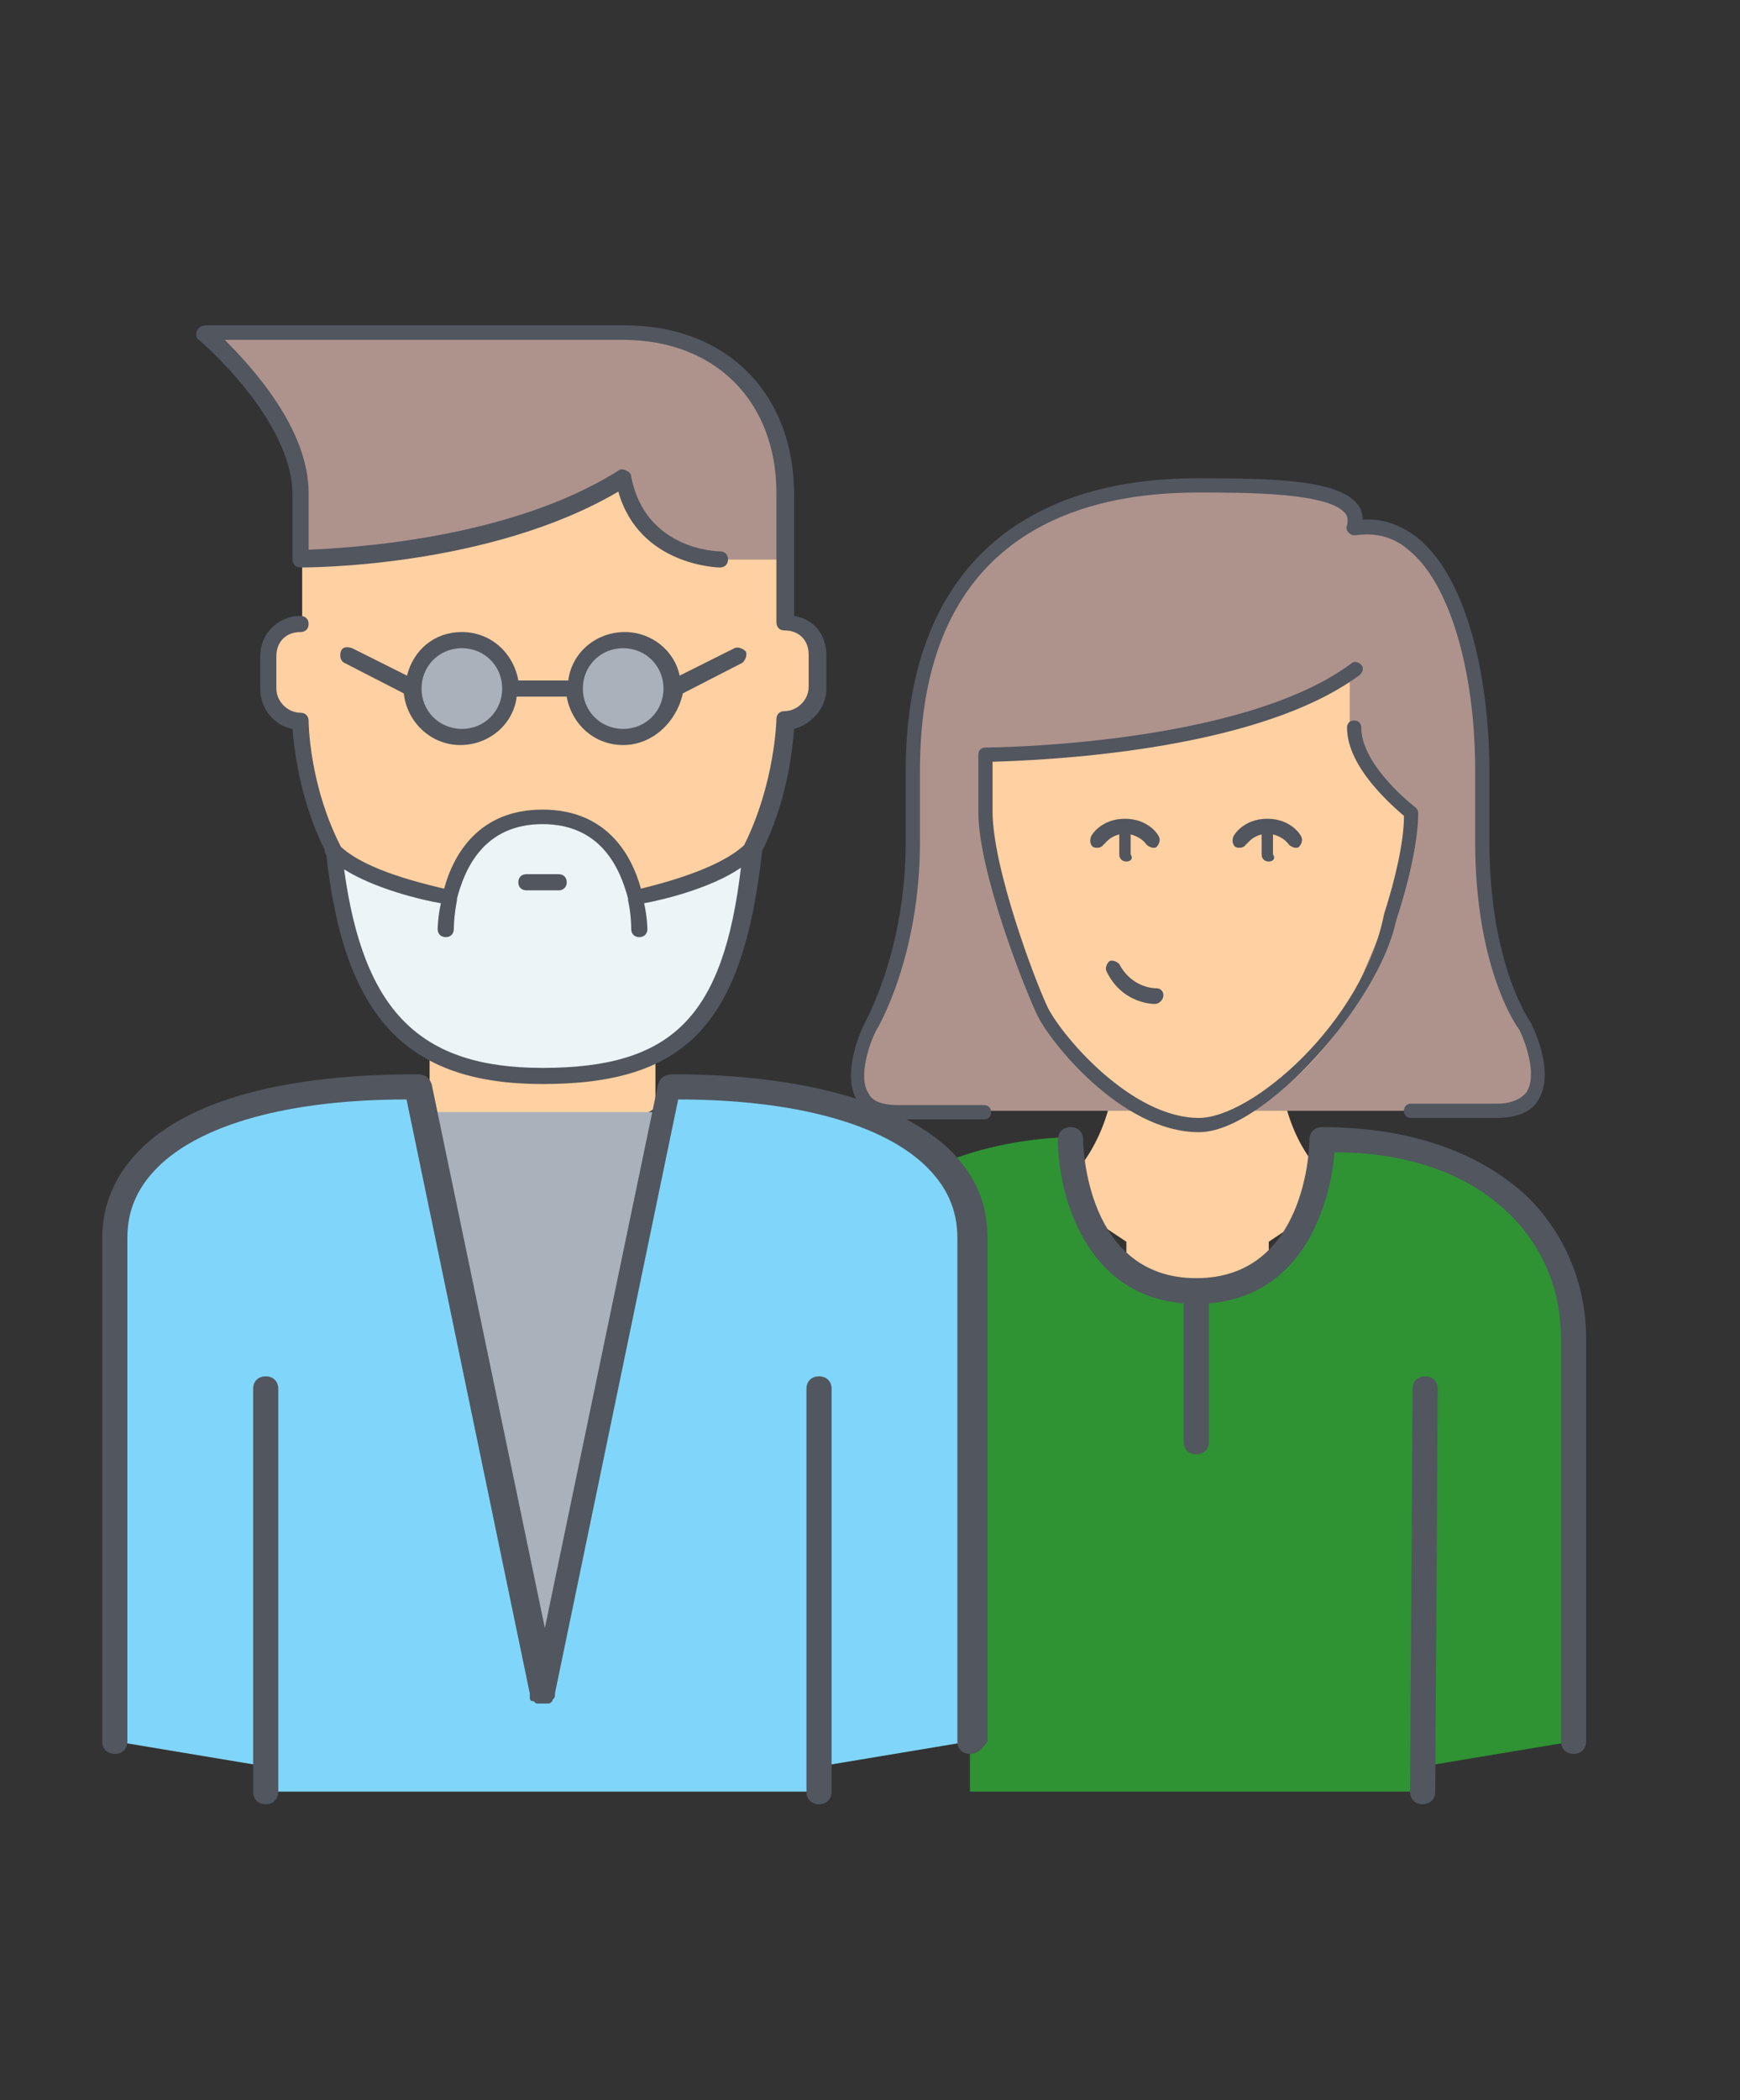
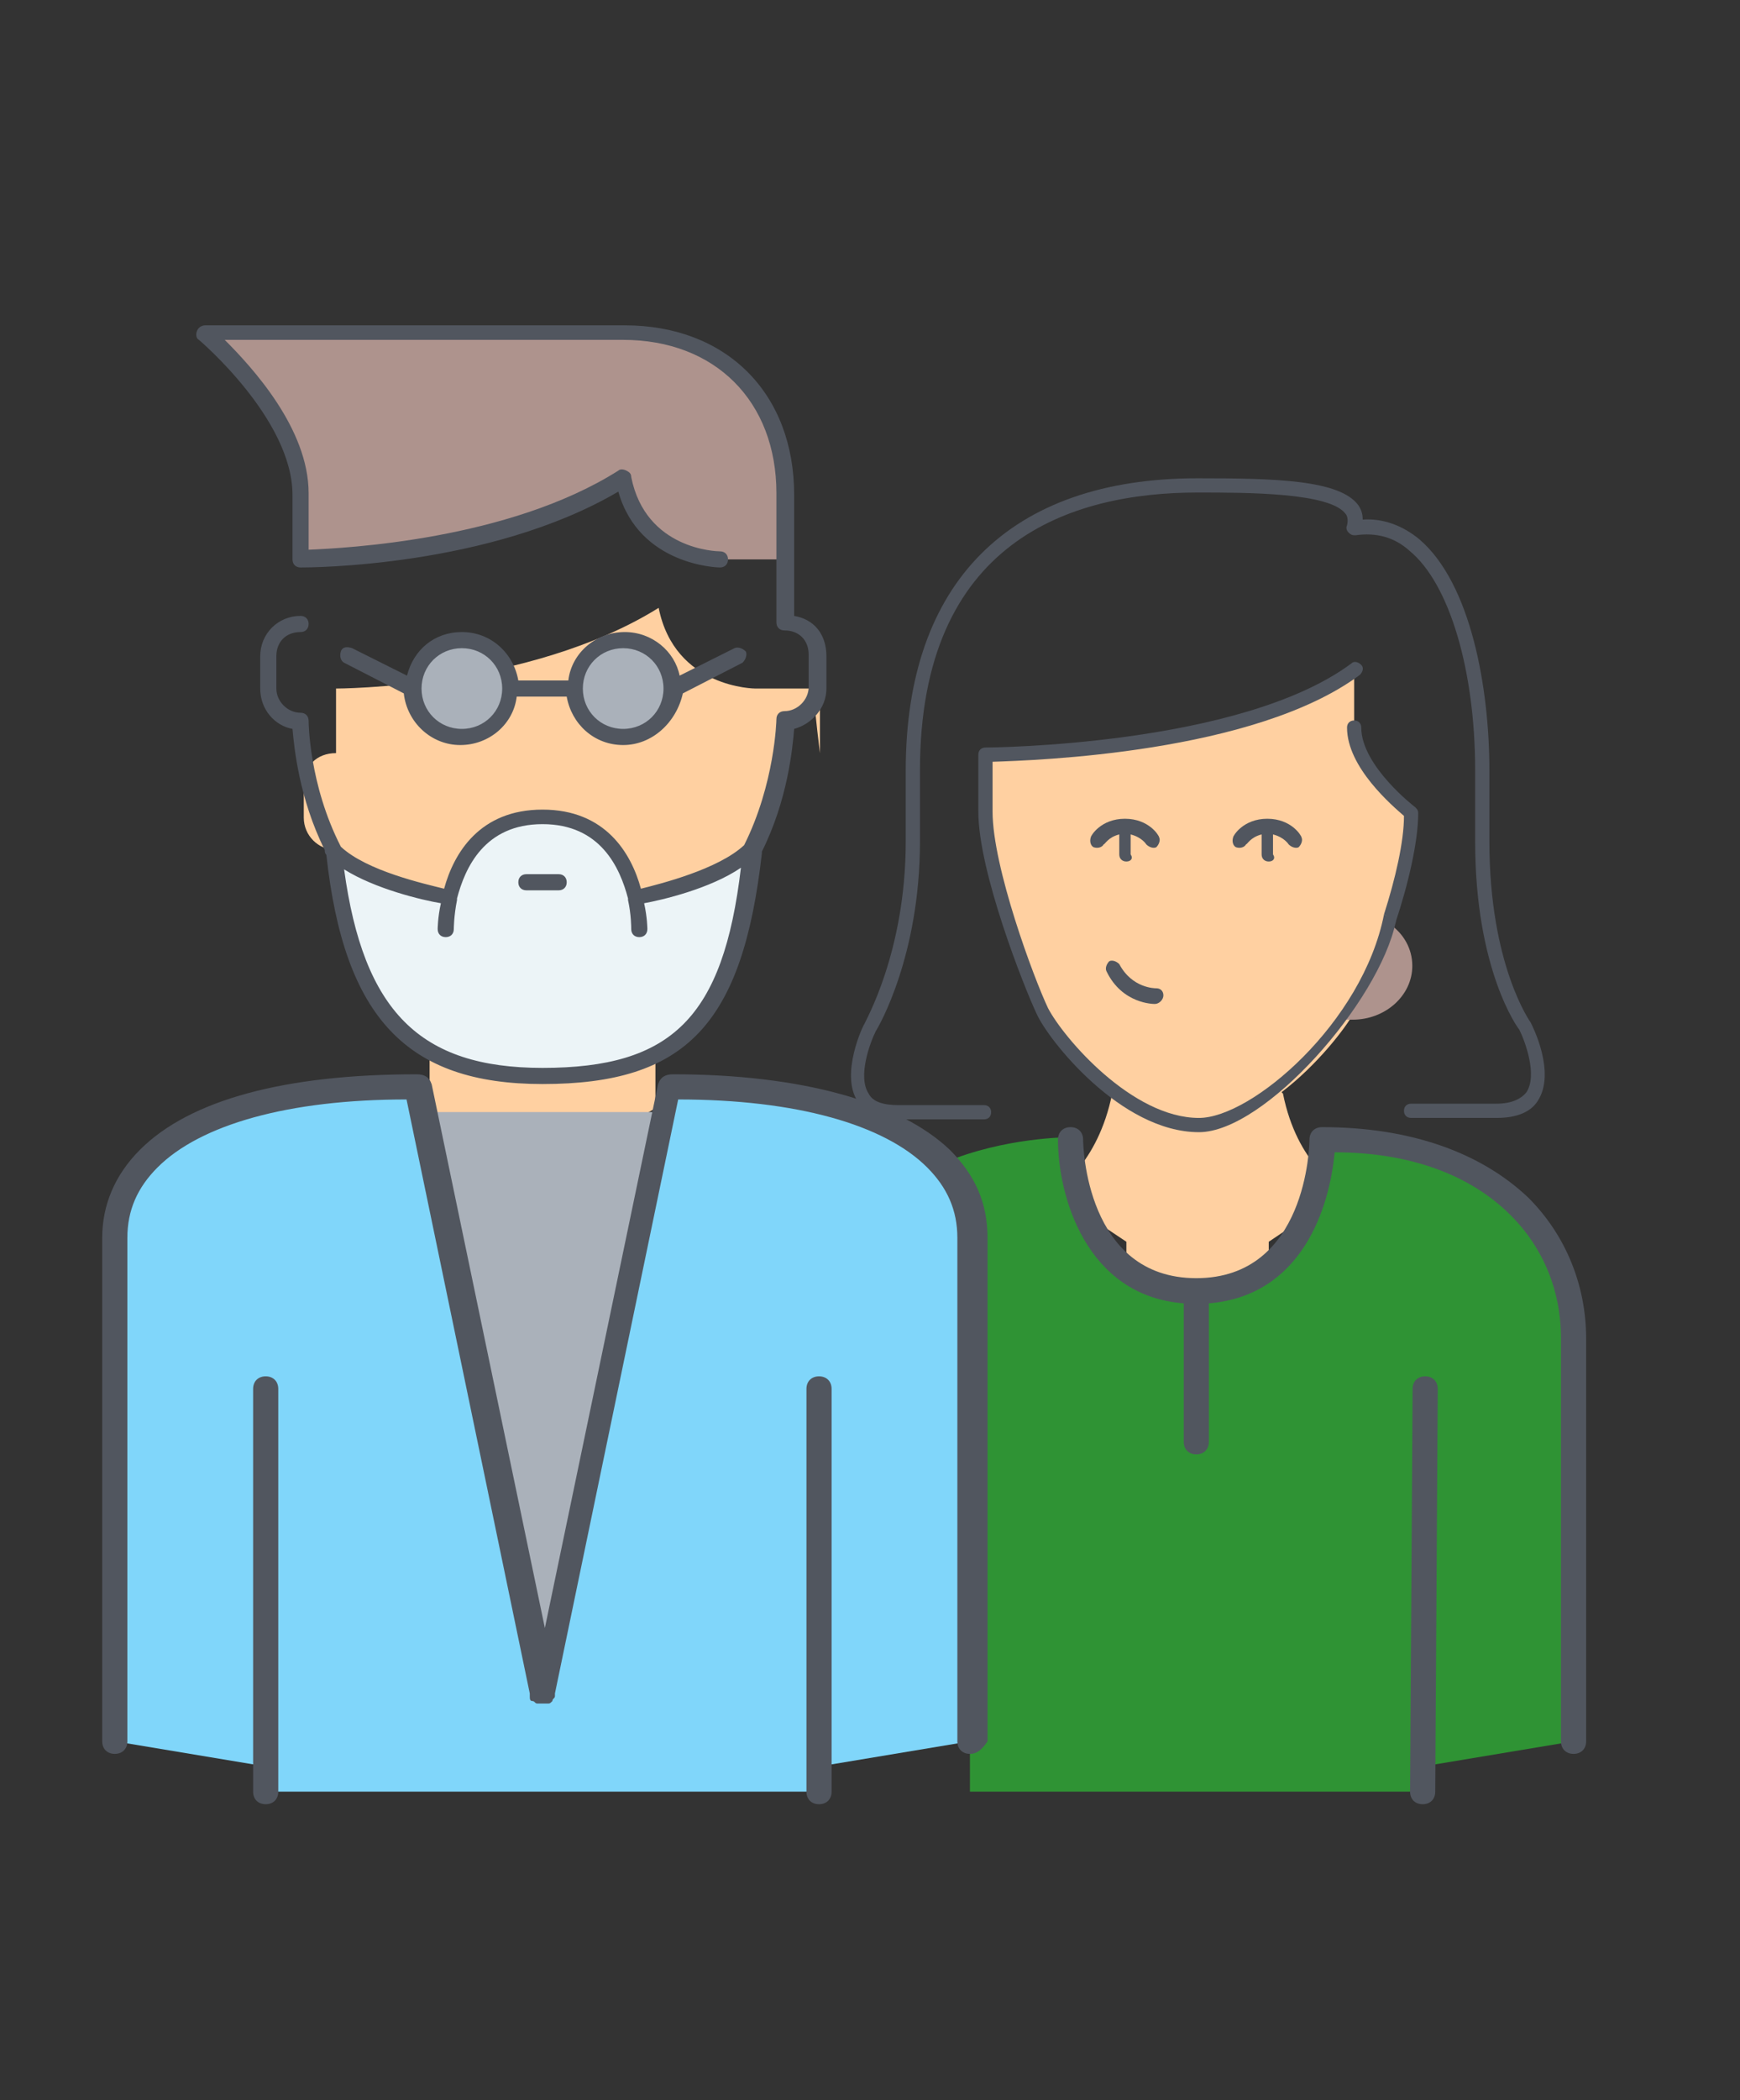
<svg xmlns="http://www.w3.org/2000/svg" version="1.1" id="Layer_1" x="0px" y="0px" width="698px" height="841.891px" viewBox="0 0 698 841.891" xml:space="preserve">
  <rect x="0" y="0" width="698" height="841.891" fill="#333333" stroke="none" />
  <g transform="translate(1 1)">
-     <path fill="#FFD0A1" d="M326.632,262.063v12.942c0,7.119-5.824,12.942-12.941,12.942c0,0,0,25.882-12.942,51.766l0,0 c-12.942,12.942-46.589,19.413-46.589,19.413l0,0c-3.236-13.589-12.295-32.354-36.884-32.354 c-24.589,0-34.296,18.765-36.883,32.354l0,0c0,0-33.002-6.471-46.59-18.766c0,0,0,0,0-0.647 c-13.589-25.882-13.589-51.766-13.589-51.766c-7.119,0-12.942-5.824-12.942-12.942v-12.942c0-7.765,5.177-12.941,12.942-12.941 v-25.883c0,0,77.65,0,129.417-32.354c6.471,32.354,38.825,32.354,38.825,32.354h25.883v25.883 C321.456,249.122,326.632,254.298,326.632,262.063z M261.925,423.834v19.412l-45.296,25.883l-45.295-25.883v-19.412l1.295-2.588 c11.647,5.823,25.882,9.06,44.002,9.06c18.118,0,33-2.589,44.648-8.413L261.925,423.834z" />
+     <path fill="#FFD0A1" d="M326.632,262.063v12.942c0,7.119-5.824,12.942-12.941,12.942c0,0,0,25.882-12.942,51.766l0,0 c-12.942,12.942-46.589,19.413-46.589,19.413l0,0c-3.236-13.589-12.295-32.354-36.884-32.354 c-24.589,0-34.296,18.765-36.883,32.354l0,0c0,0-33.002-6.471-46.59-18.766c0,0,0,0,0-0.647 c-7.119,0-12.942-5.824-12.942-12.942v-12.942c0-7.765,5.177-12.941,12.942-12.941 v-25.883c0,0,77.65,0,129.417-32.354c6.471,32.354,38.825,32.354,38.825,32.354h25.883v25.883 C321.456,249.122,326.632,254.298,326.632,262.063z M261.925,423.834v19.412l-45.296,25.883l-45.295-25.883v-19.412l1.295-2.588 c11.647,5.823,25.882,9.06,44.002,9.06c18.118,0,33-2.589,44.648-8.413L261.925,423.834z" />
    <path fill="#AAB1BA" d="M248.983,255.593c11.001,0,19.413,8.412,19.413,19.413s-8.412,19.413-19.413,19.413 s-19.413-8.412-19.413-19.413S237.984,255.593,248.983,255.593z M184.275,255.593c11.001,0,19.412,8.412,19.412,19.413 s-8.411,19.413-19.412,19.413s-19.413-8.412-19.413-19.413S173.274,255.593,184.275,255.593z" />
    <path fill="#ECF4F7" d="M253.513,359.126L253.513,359.126c0,0,33.648-6.471,46.59-19.413c-4.53,44.002-14.884,69.884-39.472,82.179 c-11.647,5.822-25.883,8.411-44.649,8.411c-18.118,0-32.354-3.236-44.002-9.06c-25.235-13.588-35.588-41.413-39.472-80.885 c12.943,12.941,46.59,18.766,46.59,18.766l0,0c3.235-13.589,12.295-32.354,36.883-32.354 C240.572,326.771,250.925,345.537,253.513,359.126" />
    <path fill="#AE938D" d="M313.692,197.355v25.883H287.81c0,0-32.355,0-38.826-32.354c-51.767,32.354-129.416,32.354-129.416,32.354 v-25.883c0-32.354-38.825-64.708-38.825-64.708h168.241C287.808,132.648,313.692,158.531,313.692,197.355" />
  </g>
  <path fill="#51565F" d="M217.629,434.54c-54.354,0-79.59-26.53-86.709-91.885c-0.647-0.647-0.647-1.294-0.647-1.941 c-10.352-20.706-12.294-41.413-12.942-48.531c-7.118-1.293-12.941-7.764-12.941-16.176v-12.942c0-9.06,7.119-16.177,16.176-16.177 c1.941,0,3.236,1.295,3.236,3.235c0,1.941-1.295,3.236-3.236,3.236c-5.823,0-9.706,3.882-9.706,9.705v12.941 c0,5.176,4.529,9.706,9.706,9.706c1.941,0,3.236,1.295,3.236,3.236c0,0,0,25.235,12.941,50.472l0,0 c10.353,9.707,33.648,14.883,41.414,16.824c3.882-14.236,14.235-31.708,39.472-31.708s35.589,17.471,39.472,31.707 c7.766-1.941,31.06-7.765,41.414-17.471c12.294-24.589,12.942-49.826,12.942-50.472c0-1.941,1.294-3.236,3.235-3.236 c5.176,0,9.705-4.529,9.705-9.706v-12.94c0-5.824-3.882-9.707-9.705-9.707c-1.941,0-3.235-1.294-3.235-3.236v-51.765 c0-36.884-24.59-61.473-61.474-61.473H90.154c11.001,11,33.648,35.589,33.648,61.473v22.647 c14.883-0.646,80.238-3.881,124.239-31.706c0.648-0.647,1.942-0.647,3.236,0c1.295,0.647,1.941,1.295,1.941,2.587 c5.825,29.119,34.295,29.766,35.589,29.766c1.941,0,3.236,1.295,3.236,3.235c0,1.942-1.295,3.236-3.236,3.236 c-0.647,0-32.354-0.647-40.767-30.413c-51.765,30.412-124.239,30.412-127.473,30.412c-1.942,0-3.237-1.293-3.237-3.235v-25.883 c0-30.413-37.53-62.119-37.53-62.119c-1.294-0.647-1.294-2.588-0.647-3.882c0.647-1.295,1.94-1.942,3.235-1.942h168.242 c40.765,0,67.943,27.178,67.943,67.943v48.531c7.764,1.294,12.941,7.118,12.941,16.177v12.942c0,7.766-5.824,14.235-12.941,16.177 c-0.647,7.765-2.589,28.471-12.942,49.178v0.646C297.867,410.598,275.219,434.54,217.629,434.54z M138.039,348.478 c7.765,56.942,30.413,79.589,79.59,79.589c51.767,0,72.474-20.058,79.592-80.236c-12.294,8.412-31.707,12.942-38.826,14.235 c1.295,5.824,1.295,10.353,1.295,10.353c0,1.942-1.295,3.236-3.235,3.236l0,0c-1.942,0-3.236-1.294-3.236-3.236 c0-0.647,0-5.824-1.293-11.647c0,0,0,0,0-0.646l0,0c-3.236-12.295-11.002-29.766-34.296-29.766 c-23.296,0-31.061,17.471-34.296,29.766l0,0c0,0,0,0,0,0.646c-1.294,6.47-1.294,11.647-1.294,11.647 c0,1.942-1.295,3.236-3.236,3.236l0,0c-1.941,0-3.235-1.294-3.235-3.236c0,0,0-4.529,1.294-10.353 C169.098,360.773,150.332,356.243,138.039,348.478z M224.1,356.89h-12.942c-1.941,0-3.235-1.293-3.235-3.235 c0-1.94,1.294-3.236,3.235-3.236H224.1c1.94,0,3.236,1.296,3.236,3.236C227.336,355.597,226.04,356.89,224.1,356.89z M249.983,298.653c-11.647,0-20.707-8.412-22.649-19.413h-20.059c-1.294,11.001-11,19.413-22.647,19.413 c-11.648,0-21.354-9.06-22.649-20.707l-23.941-12.294c-1.294-0.647-1.942-2.588-1.294-4.529c0.646-1.941,2.587-1.941,4.529-1.295 l22,11.001c2.587-10.353,11.001-17.472,22-17.472c11.648,0,20.707,8.413,22.648,19.413h20.06c1.294-11,11.001-19.413,22.648-19.413 c11.001,0,20.059,7.766,22,17.472l22-11.001c1.296-0.646,3.236,0,4.53,1.295c0.646,1.294,0,3.235-1.295,4.529l-23.941,12.294 C271.337,289.594,261.63,298.653,249.983,298.653z M249.983,259.828c-9.06,0-16.176,7.119-16.176,16.177 c0,9.059,7.118,16.177,16.176,16.177c9.058,0,16.177-7.119,16.177-16.177l0,0C266.161,266.946,259.043,259.828,249.983,259.828z M169.098,276.005c0,9.059,7.119,16.177,16.177,16.177c9.058,0,16.177-7.119,16.177-16.177c0-9.059-7.119-16.177-16.177-16.177 C176.216,259.828,169.098,266.946,169.098,276.005L169.098,276.005z" />
  <path fill="#FFD0A1" d="M446.137,438.375L446.137,438.375c-5.71,28.555-22.842,38.832-22.842,38.832l-0.572,1.143l29.126,19.416 v22.843c0,0,11.42,11.421,28.552,11.421c17.133,0,28.555-11.421,28.555-11.421v-22.843l29.695-19.987l-1.144-1.712 c0,0-17.132-9.137-22.842-37.69l-0.571-0.571c14.275-10.85,25.697-25.698,29.123-31.979c5.71-11.422,22.842-57.106,22.842-79.951 c0,0-22.842-17.13-22.842-34.263V268.77c-45.686,34.264-148.477,34.264-148.477,34.264v22.841c0,22.844,17.131,68.529,22.842,79.951 C421.01,413.249,431.86,427.524,446.137,438.375z" />
  <g>
-     <path fill="#AE938D" d="M555.149,370.467c5.138-15.99,9.137-33.122,9.137-45.115c0,0-22.843-17.131-22.843-34.263v-22.842 c-45.685,34.264-148.477,34.264-148.477,34.264v22.841c0,22.843,17.132,68.528,22.843,79.95 c3.997,8.565,20.558,28.554,39.974,39.403l-0.569,0.57h-97.082c-28.554,0-11.422-34.264-11.422-34.264s17.132-28.553,17.132-74.238 V308.22c0-79.949,45.686-114.213,114.213-114.213c26.84,0,68.527,0,62.816,17.133c34.266-5.71,51.396,45.685,51.396,97.08v28.553 c0,51.395,17.133,74.238,17.133,74.238s17.132,34.264-11.421,34.264h-97.081l0,0c16.563-8.566,30.267-23.985,37.12-34.264" />
    <path fill="#AE938D" d="M566.547,387.176c0,11.858-10.754,21.561-23.898,21.561h-2.987c1.793-2.157,2.987-3.773,3.584-5.391 c2.987-5.39,8.962-18.326,14.341-32.879C562.964,374.239,566.547,380.169,566.547,387.176" />
  </g>
  <path fill="#FFD0A1" d="M505.541,410.062c0-6.24-4.986-11.345-11.079-11.345s-11.078,5.105-11.078,11.345 c0,6.242,4.985,11.346,11.078,11.346C500.555,421.409,505.541,416.303,505.541,410.062 M536.006,410.062 c-6.646,10.212-20.495,25.528-36.005,34.038c-6.646,3.404-13.848,5.672-21.603,5.672s-15.51-2.836-22.157-6.24 c-18.833-10.777-34.342-30.632-38.772-39.143c-5.538-11.346-22.158-56.728-22.158-79.421v-22.691c0,0,99.706,0,144.02-34.037v22.691 c0,17.019,22.155,34.037,22.155,34.037c0,11.347-4.431,28.932-8.862,44.815c-4.984,15.317-10.523,29.5-13.293,34.604 C538.775,406.091,537.667,407.794,536.006,410.062" />
  <path fill="#51565F" d="M555.209,366.464c4.569-14.276,7.995-29.124,7.995-39.404c-4.57-3.998-22.843-19.416-22.843-35.406 c0-1.713,1.142-2.855,2.855-2.855c1.712,0,2.855,1.142,2.855,2.855c0,15.419,21.701,31.98,21.701,31.98 c0.57,0.57,1.143,1.142,1.143,2.284c0,11.421-3.998,28.553-9.137,43.971" />
  <path fill="#51565F" d="M559.95,369.377c-6.74,32.378-52.71,84.46-78.979,84.46c-31.407,0-60.532-37.121-65.102-47.399 c-5.14-10.85-23.414-57.106-23.414-81.09v-22.842c0-1.713,1.144-2.856,2.857-2.856c1.142,0,102.22-0.571,146.763-33.693 c1.143-1.143,2.856-0.57,3.997,0.57c1.143,1.142,0.572,2.856-0.57,3.998c-42.259,31.409-130.202,34.264-147.335,34.834v19.988 c0,22.271,16.563,66.813,22.271,78.806c6.282,11.992,33.694,43.972,60.533,43.972c21.13,0,65.692-38.154,74.237-81.661" />
  <path fill="#51565F" d="M600.323,448.125h-34.265c-1.712,0-2.854-1.143-2.854-2.855s1.143-2.855,2.854-2.855h34.265 c5.71,0,9.708-1.713,11.992-4.569c4.569-6.852-0.571-20.557-2.856-25.126c-0.569-0.57-17.702-23.985-17.702-75.38v-28.554 c0-39.974-10.278-74.809-26.27-87.943c-6.28-5.71-13.704-7.424-21.699-6.282c-1.143,0-1.714,0-2.855-1.143 c-0.571-0.57-1.144-1.713-0.571-2.855c0.571-2.285,0-3.998-0.572-4.569c-6.28-8.565-39.402-8.565-59.39-8.565 c-50.824,0-111.356,19.416-111.356,111.355v28.556c0,45.685-16.563,74.239-17.703,75.951c-2.284,4.569-7.424,18.275-2.855,25.128 c1.712,3.426,6.282,4.567,11.992,4.567h34.264c1.713,0,2.856,1.142,2.856,2.855s-1.143,2.855-2.856,2.855h-34.264 c-7.994,0-13.705-2.284-16.562-7.424c-6.852-10.849,2.284-30.268,2.856-30.838c0-0.57,16.562-28.553,16.562-73.096v-28.553 c0-75.381,41.688-117.069,117.067-117.069c30.837,0,57.106,0.571,64.529,10.85c1.143,1.713,1.715,3.426,1.715,5.711 c7.994-0.571,15.988,2.284,22.841,7.994c20.559,17.703,27.982,59.391,27.982,92.511v28.554c0,49.683,16.561,72.525,16.561,72.525 c0.571,1.142,10.279,19.988,2.856,31.41C614.028,445.842,608.319,448.125,600.323,448.125z" />
  <path fill="#51565F" d="M463.268,402.44c-0.57,0-13.136,0-19.416-13.135c-0.571-1.142,0-2.856,1.143-3.997 c1.143-0.571,2.855,0,3.996,1.143c5.141,9.708,14.276,9.708,14.85,9.708c1.713,0,2.854,1.142,2.854,2.855 C466.694,400.727,464.981,402.44,463.268,402.44z" />
  <path fill="#51565F" d="M508.953,345.334c-1.713,0-2.855-1.142-2.855-2.855v-7.995c-4.569,1.142-5.711,3.997-6.282,3.997 c-0.571,1.142-2.284,1.712-3.998,1.142c-1.143-0.571-1.712-2.284-1.143-3.997c0-0.571,3.998-7.424,13.707-7.424 c9.707,0,13.704,6.852,13.704,7.424c0.571,1.142,0,2.856-1.142,3.997c-1.143,0.57-2.855,0-3.997-1.142c0,0-1.714-2.855-6.281-3.997 v7.995C511.808,344.192,510.667,345.334,508.953,345.334z" />
  <path fill="#51565F" d="M451.847,345.334c-1.713,0-2.854-1.142-2.854-2.855v-7.995c-4.568,1.142-5.711,3.997-6.282,3.997 c-0.57,1.142-2.283,1.712-3.997,1.142c-1.144-0.571-1.713-2.284-1.144-3.997c0-0.571,3.998-7.424,13.706-7.424 c9.707,0,13.706,6.852,13.706,7.424c0.569,1.142,0,2.856-1.143,3.997c-1.143,0.57-2.856,0-3.998-1.142c0,0-1.712-2.855-6.282-3.997 v7.995C454.701,344.192,453.561,345.334,451.847,345.334z" />
  <g transform="translate(1 9)">
    <path fill="#2F9334" d="M478.894,507.393c50.447,0,50.447-60.537,50.447-60.537c20.18,0,36.322,3.027,50.449,9.082l0,0 c35.313,14.125,50.447,43.384,50.447,71.635v161.432L569.7,699.093v10.09H388.089v-20.179v-201.79 c0-11.099-4.035-21.188-11.098-29.26l1.008-1.009c24.215-10.088,49.438-10.088,50.447-10.088 C428.447,446.855,428.447,507.393,478.894,507.393" />
    <polyline fill="#AAB1BA" points="262.978,436.766 264.997,436.766 216.567,668.825 168.137,436.766 170.154,436.766 " />
    <path fill="#80D6FA" d="M105.582,699.094l-60.537-10.091V487.214c0-40.356,50.448-60.537,121.074-60.537l2.018,10.089l48.43,232.06 l48.43-232.06l2.018-10.089c50.448,0,90.805,10.089,109.975,31.277c7.063,8.072,11.1,18.161,11.1,29.26v201.789l-60.538,10.089 v10.09h-221.97V699.094z" />
  </g>
  <path fill="#51565F" d="M570.699,723.229L570.699,723.229c-3.025,0-5.045-2.02-5.045-5.046l0,0l1.01-161.432 c0-3.026,2.018-5.045,5.045-5.045l0,0c3.025,0,5.045,2.019,5.045,5.045l0,0l-1.01,161.432 C575.744,721.209,573.726,723.229,570.699,723.229z M328.552,723.229c-3.027,0-5.045-2.02-5.045-5.046V556.751 c0-3.026,2.019-5.045,5.045-5.045c3.026,0,5.045,2.019,5.045,5.045v161.432C333.596,721.209,331.579,723.229,328.552,723.229z M106.582,723.229c-3.027,0-5.045-2.02-5.045-5.046V556.751c0-3.026,2.018-5.045,5.045-5.045s5.045,2.019,5.045,5.045v161.432 C111.627,721.209,109.609,723.229,106.582,723.229z M631.236,703.048c-3.025,0-5.045-2.018-5.045-5.045V536.571 c0-19.169-7.063-36.321-20.181-49.438c-16.143-16.145-40.356-25.225-70.625-25.225c-2.02,22.195-13.117,57.51-50.448,60.537v55.49 c0,3.027-2.019,5.047-5.046,5.047c-3.024,0-5.045-2.02-5.045-5.047v-55.49c-39.348-3.027-50.446-43.386-50.446-65.584 c0-3.026,2.018-5.045,5.045-5.045l0,0c3.026,0,5.045,2.019,5.045,5.045c0,2.02,1.01,55.493,45.401,55.493 c44.396,0,45.404-53.476,45.404-55.493c0-3.026,2.019-5.045,5.045-5.045c35.313,0,63.563,10.09,82.732,28.251 c15.135,15.134,23.207,35.313,23.207,56.501v161.433C636.281,701.03,634.263,703.048,631.236,703.048z M389.089,703.048 c-3.027,0-5.045-2.018-5.045-5.045V496.214c0-11.099-4.037-20.179-12.107-28.25c-17.153-17.151-52.465-27.241-99.887-27.241 l-49.438,238.112v1.008c0,1.009-1.008,1.009-1.008,2.02c-1.009,1.009-1.009,1.009-2.019,1.009c-1.008,0-1.008,0-2.018,0l0,0l0,0 c-1.009,0-1.009,0-2.019,0c-1.009,0-1.008-1.009-2.018-1.009c-1.009,0-1.009-1.01-1.009-2.02v-1.008l-49.439-238.114 c-47.421,0-82.733,10.09-99.886,27.242c-8.072,8.072-12.107,17.152-12.107,28.25v201.79c0,3.027-2.018,5.045-5.045,5.045 S41,701.03,41,698.003V496.214c0-13.117,5.045-25.225,15.134-35.313c20.179-20.178,58.519-30.269,110.985-30.269 c3.027,0,5.045,1.009,6.054,4.036l45.402,217.933l45.403-217.933c1.009-3.027,3.027-4.036,6.054-4.036 c51.457,0,90.806,11.099,110.984,30.269c10.089,10.09,15.134,21.188,15.134,35.313v201.789 C394.132,701.03,392.115,703.048,389.089,703.048z" />
</svg>